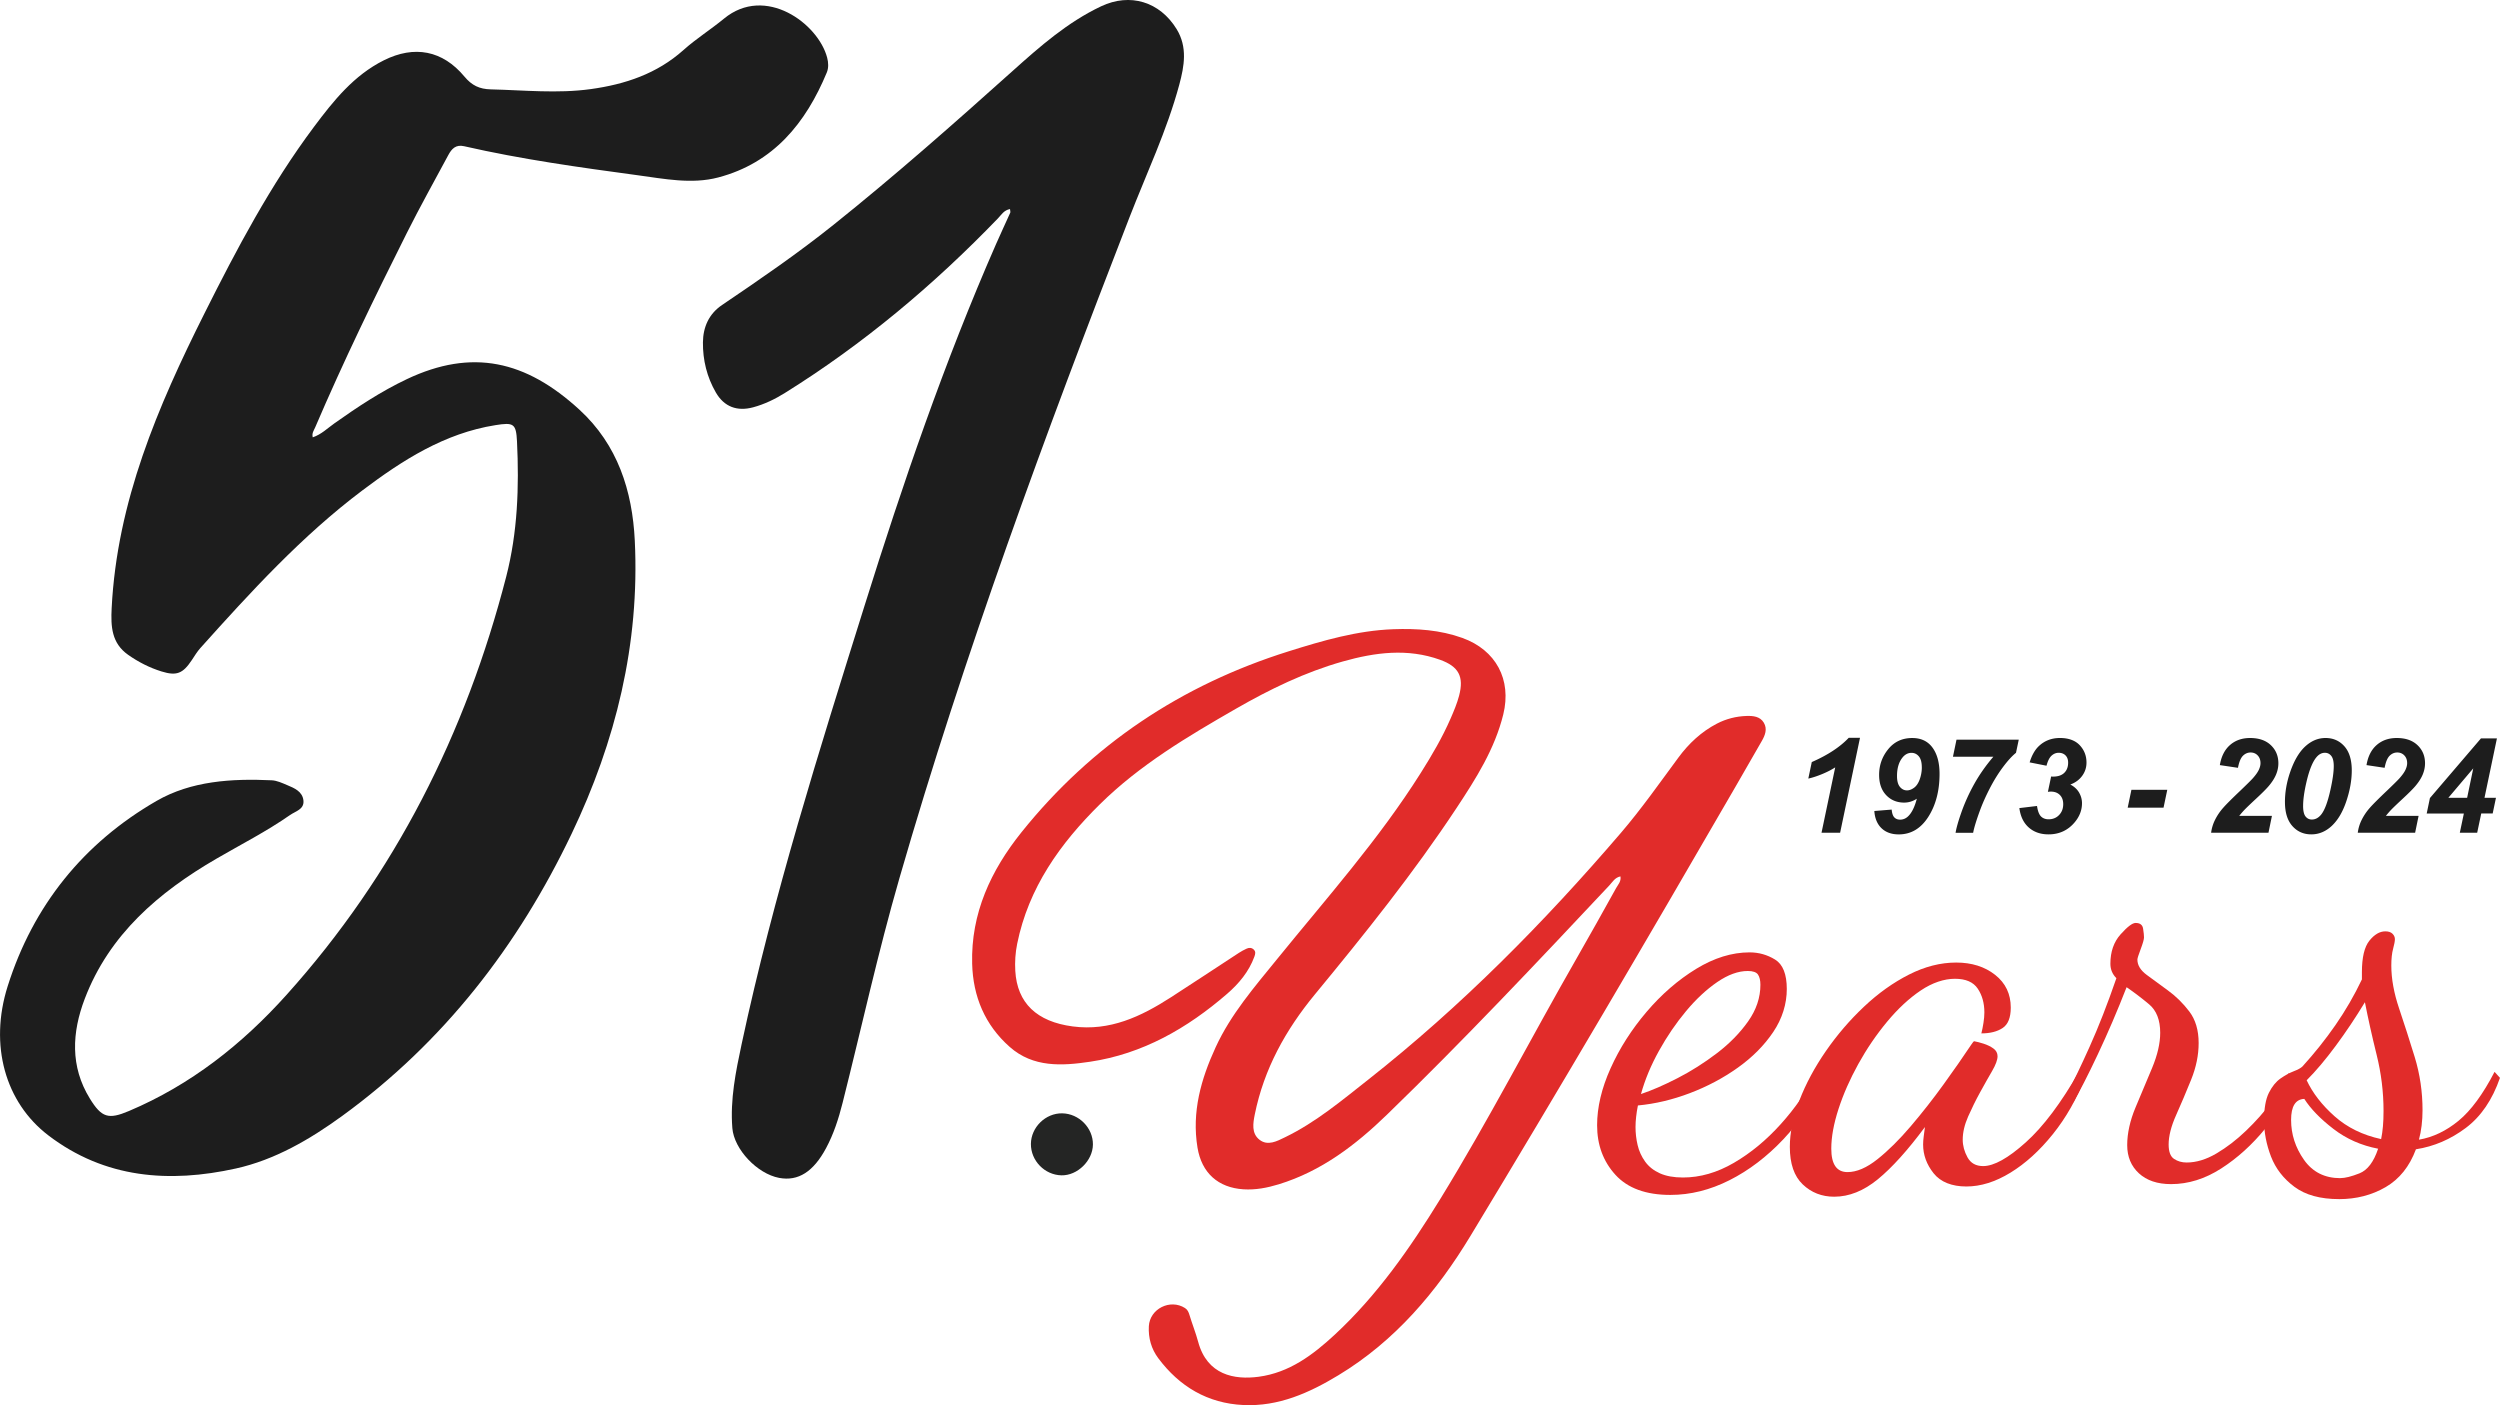
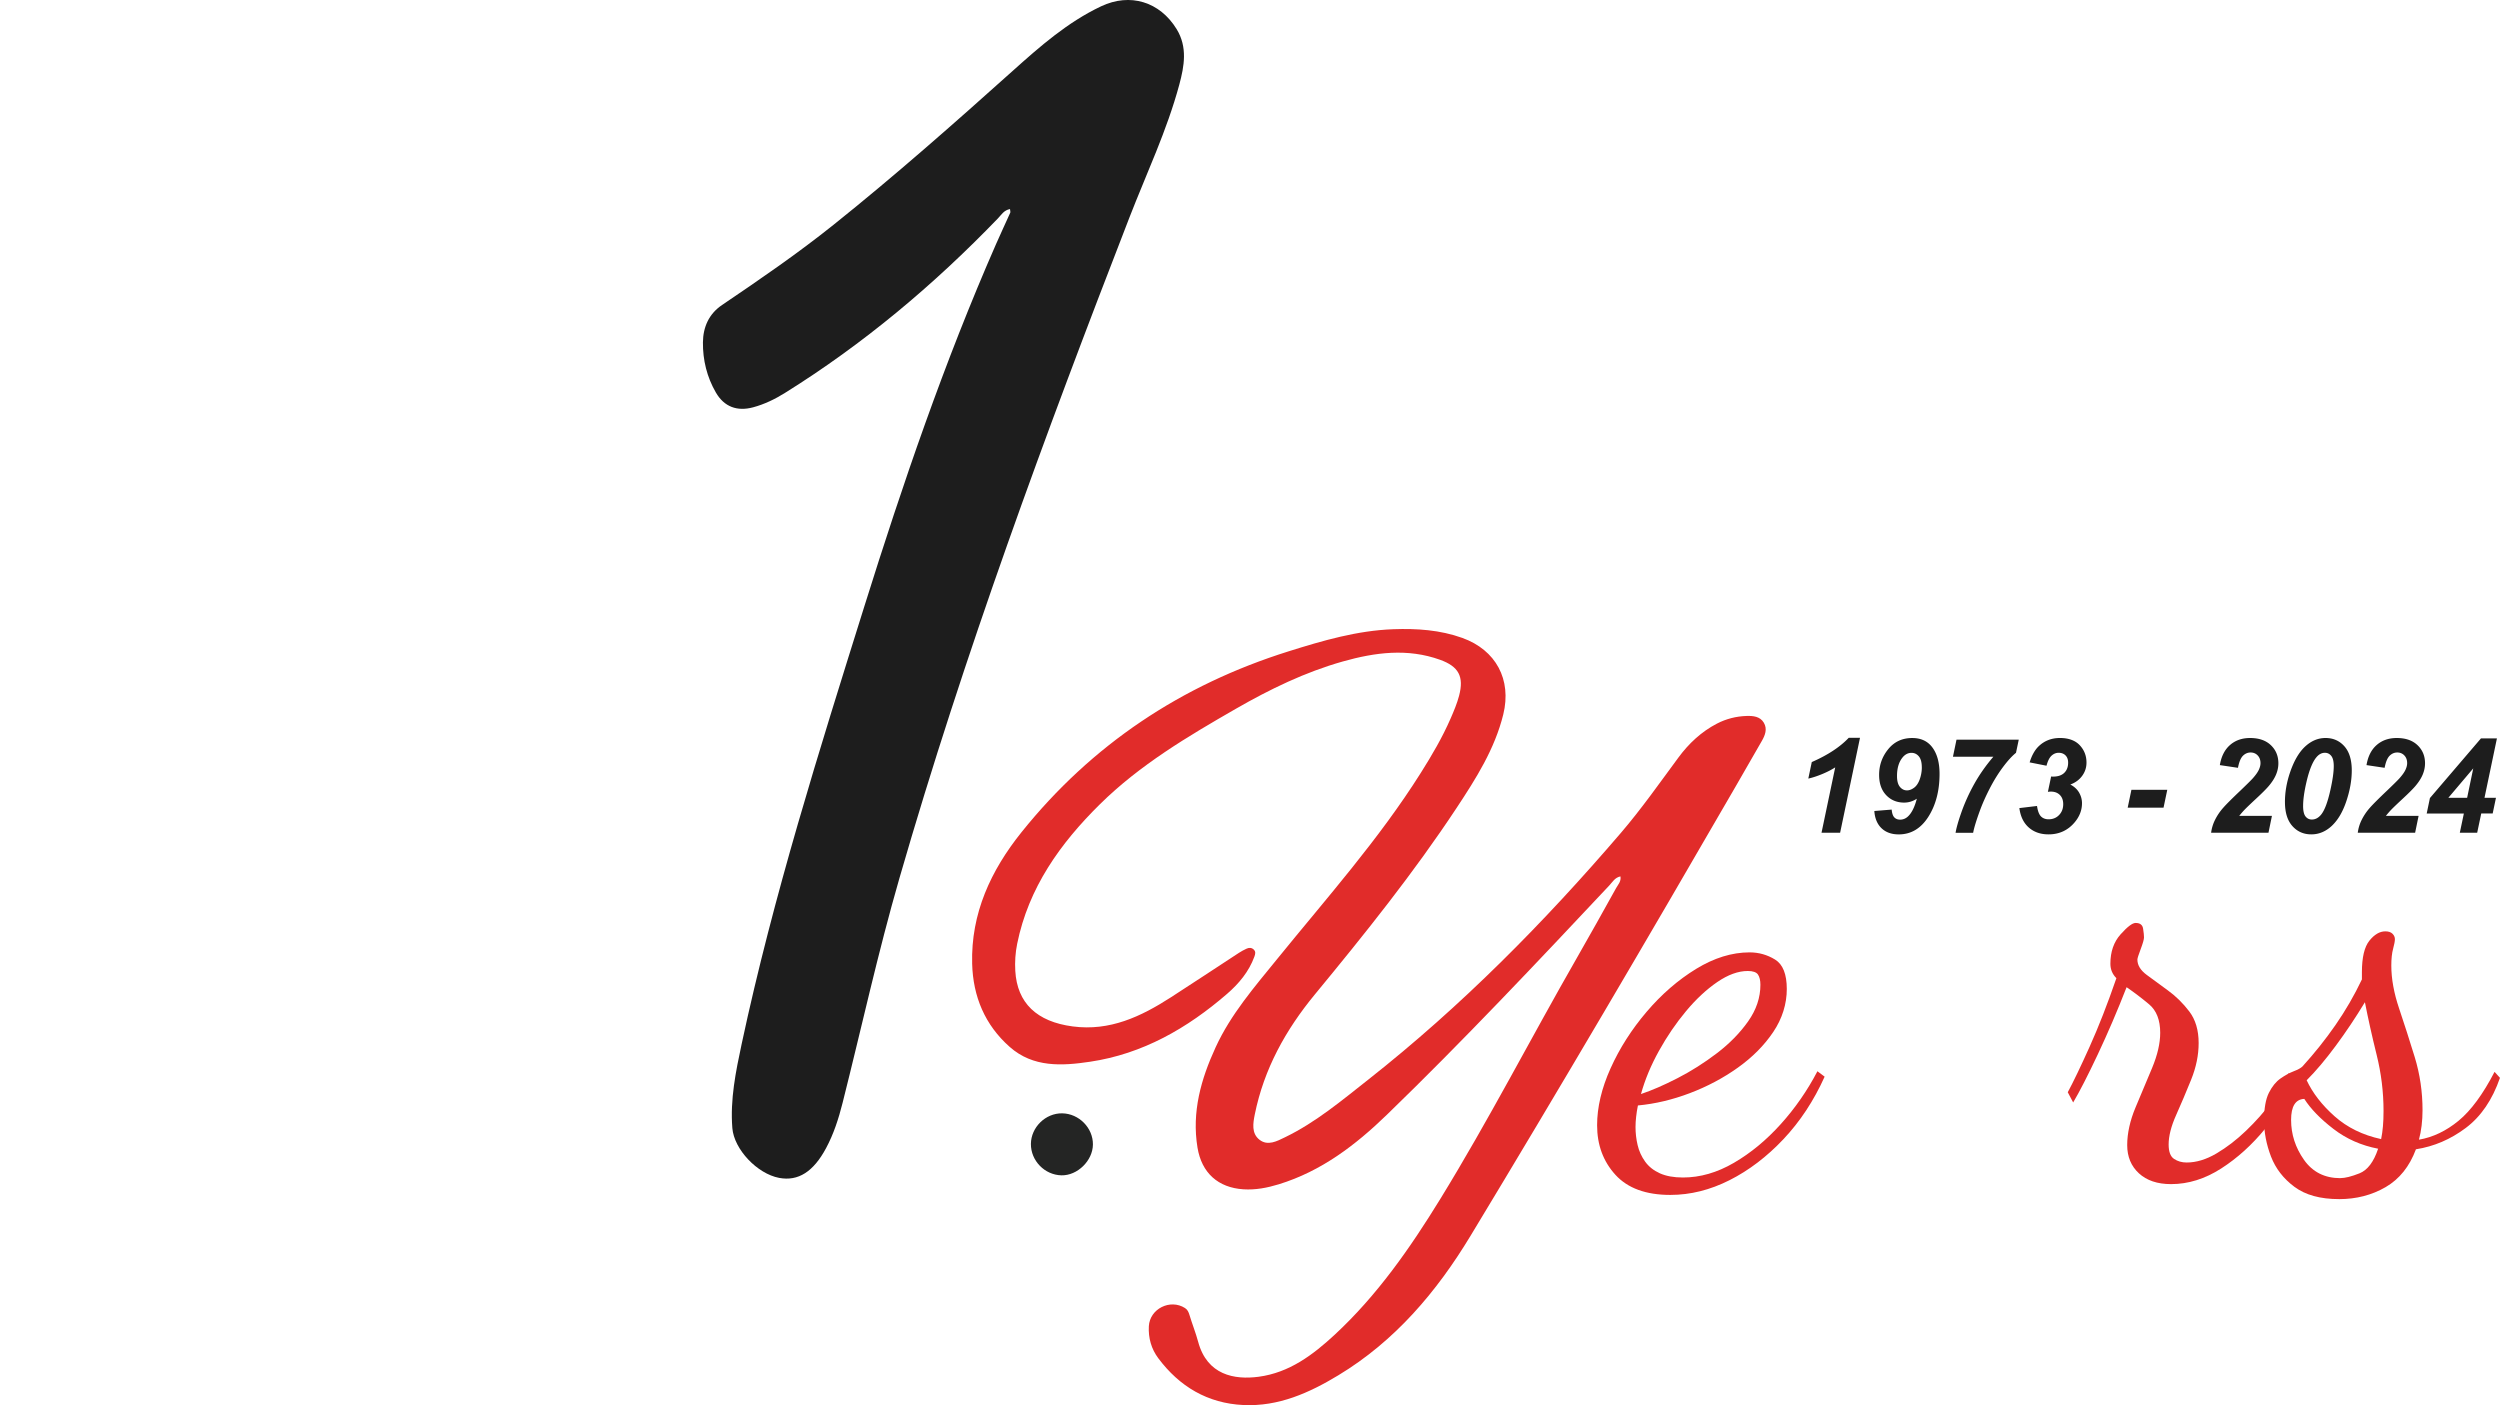
<svg xmlns="http://www.w3.org/2000/svg" id="Layer_1" version="1.1" viewBox="0 0 1240.48 697.23">
  <defs>
    <style>.st1{fill:#e12c2a}.st2{fill:#1d1d1d}</style>
  </defs>
-   <path d="M155.16 217.01c4.31-1.46 7.39-4.56 10.84-7 11.46-8.12 23.12-15.84 35.87-21.88 32.34-15.31 59.02-9.3 85.68 15.2 18.91 17.37 26.23 40.15 27.43 65 2.48 51.21-9.44 99.54-31.38 145.45-26.62 55.69-63.46 103.31-113.74 139.89-16.12 11.73-33.49 21.85-52.85 26.14-32.88 7.28-64.96 4.99-93.03-16.45-21.35-16.3-29.43-44.7-20.18-73.99 12.64-40.05 37.69-71.08 73.9-91.97 17.18-9.91 37.31-11.15 57.12-10.22 2.58.12 5.17 1.34 7.63 2.37 3.63 1.51 7.62 3.18 8.11 7.64.48 4.41-3.88 5.3-6.64 7.22-11.68 8.15-24.36 14.6-36.64 21.74-28.51 16.58-53.09 37.52-65.25 69.5-6.31 16.6-7.29 33.48 2.55 49.45 5.86 9.51 9.22 10.49 19.4 6.18 30.64-12.96 56.13-33.08 78.15-57.59 53.88-59.95 89.04-129.87 109.06-207.61 5.65-21.96 6.43-44.47 5.34-67.03-.43-8.91-1.7-9.52-10.69-8.09-25.34 4.03-46.16 17.42-66.01 32.36-30.07 22.63-55.36 50.31-80.38 78.2-1.64 1.83-2.93 3.99-4.3 6.05-4.41 6.64-7.52 7.94-15.03 5.6-5.93-1.85-11.45-4.66-16.55-8.25-8.21-5.79-8.63-13.99-8.17-23.15 2.66-52.78 22.86-99.96 46.03-146.22 16.06-32.07 32.8-63.77 54.36-92.6 9.67-12.93 19.76-25.58 34.69-33.03 15.14-7.55 29.13-4.93 39.97 8.09 3.66 4.39 7.44 6.21 13.09 6.34 16.53.4 33.05 2.15 49.56-.13 17.06-2.36 32.84-7.59 46.04-19.4 6.3-5.64 13.56-10.18 20.09-15.57 20.51-16.9 46.74 2.39 51.19 19.35.63 2.4.79 5.04-.17 7.37-10.43 25.14-26.49 44.88-53.89 52.09-13.15 3.46-26.77.68-40.09-1.12-28.82-3.9-57.63-7.9-86.02-14.39-4.14-.95-6.17 1.35-7.82 4.42-6.9 12.86-14.03 25.61-20.57 38.65-15.95 31.8-31.5 63.79-45.5 96.51-.61 1.42-1.71 2.78-1.18 4.86Z" class="st2" />
  <path d="M804.07 434.86c-2.79.56-3.99 2.84-5.53 4.48-36.18 38.52-72.4 76.99-110.36 113.77-15.58 15.1-32.54 28.03-53.64 34.52-5.7 1.75-11.5 2.88-17.53 2.5-12.59-.8-20.75-8.13-22.82-20.68-2.91-17.67 1.73-34.02 9.01-49.83 7.53-16.37 19.23-29.85 30.46-43.69 24.55-30.26 50.55-59.42 71.39-92.53 5.47-8.68 10.67-17.53 14.77-26.97 1.59-3.66 3.16-7.37 4.17-11.21 2.51-9.52-.21-14.52-9.44-17.84-16.16-5.81-32.25-3.67-48.22.83-18.78 5.3-36.21 13.78-53.05 23.45-23.94 13.76-47.74 27.88-67.54 47.43-19.67 19.41-35.41 41.41-41.03 69.24-.89 4.4-1.19 8.91-.93 13.4.92 15.99 10.67 25.23 28.5 27.58 18.42 2.43 33.85-4.88 48.64-14.4 11.31-7.28 22.52-14.74 33.79-22.09 1.2-.79 2.49-1.47 3.79-2.08 1.24-.58 2.52-.6 3.59.41 1.12 1.06.78 2.29.32 3.55-2.73 7.46-7.69 13.37-13.54 18.44-19.74 17.08-41.89 29.81-68.02 33.69-13.79 2.05-28.16 2.97-39.83-7.36-12.32-10.9-18.21-25-18.64-41.28-.66-24.98 9.3-46.31 24.45-65.2 34.87-43.5 79.38-73.11 132.55-89.8 17.01-5.34 34.07-10.33 52.05-10.98 11.61-.41 23.12.35 34.17 4.32 16.67 6 24.57 20.67 20.32 37.95-4.2 17.11-13.5 31.77-23.03 46.21-21.42 32.45-45.73 62.74-70.43 92.7-14.53 17.62-25.27 37.01-29.83 59.53-.89 4.42-1.72 9.43 2.3 12.59 4.13 3.25 8.73.71 12.69-1.21 15.29-7.4 28.23-18.31 41.44-28.71 46.08-36.32 87.11-77.86 125.23-122.33 10.24-11.95 19.26-24.84 28.61-37.48 5.08-6.87 11.29-12.7 19.01-16.72 4.64-2.41 9.61-3.65 14.76-3.81 3.17-.1 6.67.19 8.54 3.36 1.84 3.12.63 6.21-1.03 9.09-4.38 7.64-8.76 15.27-13.17 22.89-43.15 74.59-86.76 148.91-131.36 222.64-16.76 27.71-37.4 52.16-65.61 69.19-14.45 8.73-29.63 15.55-47.03 14.74-17.81-.83-31.78-9.17-42.3-23.26-3.4-4.55-4.98-10.02-4.66-15.85.47-8.64 10.59-13.71 17.93-9.02 1.32.84 1.81 2.06 2.25 3.51 1.34 4.44 3.08 8.77 4.29 13.25 4.46 16.5 17.96 18.94 30.01 17.34 15.17-2.02 26.88-10.8 37.68-20.8 21.15-19.59 37.47-43.04 52.45-67.41 23.98-39.02 44.93-79.78 67.7-119.49 6.62-11.54 13.09-23.15 19.55-34.78.94-1.7 2.57-3.25 2.15-5.79Z" class="st1" />
  <path d="M501.15 103.73c-3.06.58-4.31 2.9-5.99 4.64-31.83 33.03-66.73 62.32-105.71 86.62-4.9 3.05-10.11 5.59-15.74 7.11-7.95 2.15-14.39-.22-18.52-7.37-4.43-7.65-6.49-16.11-6.4-24.88.08-7.55 2.95-14.09 9.48-18.51 18.82-12.73 37.54-25.57 55.3-39.78 30.53-24.43 59.82-50.3 88.93-76.39C516.03 23.04 529.72 11 546.36 3.13c14.41-6.82 29.14-2.27 37.47 11.31 5.47 8.93 3.82 18.29 1.32 27.58-6.12 22.73-16.24 44-24.72 65.85-41.89 107.98-82.01 216.56-114.16 327.94-10.64 36.85-18.82 74.29-28.19 111.44-1.96 7.77-4.39 15.39-8.23 22.52-6.24 11.61-13.76 16.47-23.24 14.69-10.84-2.03-22.38-14.12-23.23-24.72-1.13-14.17 1.69-27.99 4.62-41.71 15.75-73.62 38.39-145.33 60.85-217.07 19.06-60.88 39.69-121.21 65.32-179.71 2.31-5.28 4.77-10.48 7.12-15.74.14-.32-.05-.78-.14-1.79Z" class="st2" />
  <path d="M542.3 567.91c-.08 8.01-7.69 15.46-15.63 15.28-8.33-.19-15.21-7.27-15.14-15.59.06-8.26 7.27-15.3 15.52-15.17 8.34.13 15.33 7.23 15.25 15.48Z" style="fill:#242524" />
  <path d="m897.27 386.31 1.72-8.18c7.9-3.45 14.01-7.46 18.34-12.04h5.59l-9.87 47.12h-9.23l6.8-32.45c-1.92 1.24-4.13 2.36-6.63 3.39-2.5 1.02-4.74 1.75-6.72 2.17ZM930.04 402.41l8.59-.7c.17 1.83.61 3.12 1.32 3.87.71.75 1.68 1.12 2.89 1.12 1.55 0 2.93-.61 4.12-1.82 1.75-1.77 3.13-4.62 4.15-8.56-1.98 1.28-4.07 1.92-6.26 1.92-3.62 0-6.6-1.23-8.94-3.69s-3.51-5.82-3.51-10.08c0-4.77 1.5-9.01 4.5-12.71 3-3.71 6.98-5.56 11.95-5.56 4.39 0 7.74 1.6 10.06 4.79s3.48 7.52 3.48 12.97c0 8.41-1.86 15.52-5.57 21.34s-8.61 8.72-14.68 8.72c-3.56 0-6.4-1.02-8.53-3.05s-3.32-4.88-3.58-8.54Zm23.54-21.66c0-2.47-.49-4.29-1.47-5.45s-2.19-1.74-3.64-1.74c-1.79 0-3.32.83-4.6 2.49-1.73 2.24-2.59 5.24-2.59 9.01 0 2.43.48 4.22 1.44 5.38.96 1.16 2.13 1.74 3.51 1.74 1.17 0 2.35-.45 3.55-1.34s2.12-2.3 2.8-4.23c.67-1.93 1.01-3.88 1.01-5.86ZM969.04 375.48l1.76-8.46h30.89l-1.37 6.52c-1.96 1.58-4.12 3.95-6.48 7.11-2.36 3.16-4.55 6.7-6.56 10.61-2.01 3.91-3.66 7.62-4.93 11.13-1.77 4.86-2.86 8.46-3.29 10.83h-8.72c.38-2.34 1.29-5.56 2.71-9.65 1.75-5.03 3.93-9.88 6.55-14.57 2.62-4.68 5.78-9.19 9.49-13.51h-20.03ZM1001.97 400.97l8.78-1.05c.36 2.49 1.02 4.22 1.96 5.17s2.21 1.44 3.79 1.44c2.09 0 3.82-.7 5.19-2.11 1.37-1.41 2.06-3.2 2.06-5.4 0-1.92-.55-3.43-1.66-4.55-1.11-1.12-2.6-1.68-4.47-1.68-.47 0-.96.04-1.47.13l1.6-7.63c.32.04.63.06.93.06 2.45 0 4.31-.62 5.59-1.87 1.28-1.25 1.92-2.93 1.92-5.06 0-1.51-.43-2.7-1.29-3.58-.86-.87-2-1.31-3.4-1.31-1.32 0-2.5.48-3.55 1.45s-1.87 2.62-2.49 4.97l-8.37-1.66c1.06-3.45 2.54-6.1 4.44-7.95 2.87-2.77 6.41-4.15 10.61-4.15s7.57 1.2 9.81 3.59c2.24 2.4 3.35 5.27 3.35 8.61 0 2.43-.71 4.62-2.14 6.58-1.43 1.96-3.39 3.4-5.88 4.31 1.98 1.04 3.44 2.4 4.38 4.06s1.41 3.4 1.41 5.21c0 3.45-1.22 6.62-3.67 9.52-3.34 3.96-7.66 5.94-12.94 5.94-3.96 0-7.22-1.13-9.79-3.4-2.57-2.27-4.13-5.48-4.68-9.63ZM1057.59 391.9h17.79l-1.85 8.85h-17.79l1.85-8.85ZM1110.45 380.98l-8.98-1.34c.72-4.34 2.41-7.67 5.06-9.98 2.65-2.31 5.97-3.47 9.95-3.47 4.37 0 7.79 1.18 10.29 3.55 2.49 2.36 3.74 5.37 3.74 9.01 0 1.85-.38 3.71-1.15 5.57s-2.02 3.82-3.77 5.86c-1.26 1.45-3.31 3.5-6.17 6.15-2.85 2.65-4.74 4.46-5.67 5.43-.93.97-1.82 2-2.67 3.08h16.23l-1.72 8.37h-28.46c.3-2.3.97-4.49 2.03-6.56a27.41 27.41 0 0 1 3.95-5.8c1.57-1.79 4.46-4.67 8.66-8.66 3.15-3.02 5.14-4.99 5.97-5.91 1.49-1.66 2.51-3.1 3.07-4.31s.83-2.31.83-3.29c0-1.58-.46-2.85-1.39-3.83-.93-.98-2.1-1.47-3.53-1.47s-2.71.55-3.8 1.64c-1.09 1.1-1.91 3.08-2.46 5.96ZM1133.77 397.97c0-4.71.8-9.48 2.4-14.31 1.96-5.9 4.47-10.29 7.54-13.16s6.47-4.31 10.22-4.31 6.9 1.37 9.34 4.12c2.44 2.75 3.66 6.74 3.66 11.98 0 4.79-.89 9.85-2.67 15.19-1.78 5.33-4.18 9.42-7.2 12.27-3.02 2.84-6.43 4.26-10.22 4.26s-6.92-1.37-9.37-4.12c-2.46-2.75-3.69-6.72-3.69-11.91Zm9.01 1.85c0 2.51.4 4.28 1.21 5.3s1.85 1.53 3.13 1.53c1.7 0 3.22-.79 4.54-2.36 1.77-2.11 3.33-6.26 4.7-12.46 1.09-4.92 1.63-8.82 1.63-11.69 0-2.34-.41-4.03-1.23-5.06-.82-1.03-1.87-1.55-3.15-1.55-1.62 0-3.06.78-4.31 2.33-1.85 2.26-3.45 6.23-4.79 11.91-1.15 4.92-1.72 8.93-1.72 12.04ZM1183.22 380.98l-8.98-1.34c.72-4.34 2.41-7.67 5.06-9.98 2.65-2.31 5.97-3.47 9.95-3.47 4.37 0 7.79 1.18 10.29 3.55s3.74 5.37 3.74 9.01c0 1.85-.38 3.71-1.15 5.57s-2.02 3.82-3.77 5.86c-1.26 1.45-3.31 3.5-6.17 6.15-2.85 2.65-4.74 4.46-5.67 5.43-.93.97-1.82 2-2.67 3.08h16.23l-1.72 8.37h-28.46c.3-2.3.97-4.49 2.03-6.56a27.41 27.41 0 0 1 3.95-5.8c1.57-1.79 4.46-4.67 8.66-8.66 3.15-3.02 5.14-4.99 5.97-5.91 1.49-1.66 2.51-3.1 3.07-4.31s.83-2.31.83-3.29c0-1.58-.46-2.85-1.39-3.83-.93-.98-2.1-1.47-3.53-1.47s-2.71.55-3.8 1.64c-1.09 1.1-1.91 3.08-2.46 5.96ZM1222.54 403.66h-18.43l1.6-7.67 25.33-29.61h7.92l-6.17 29.48h5.69l-1.63 7.79h-5.68l-2.01 9.55h-8.62l2.01-9.55Zm1.63-7.8 3.04-14.6-12.36 14.6h9.33Z" class="st2" />
  <path d="M828.82 592.91c-12.12 0-21.2-3.33-27.26-9.98-6.06-6.65-9.09-14.84-9.09-24.58 0-8.94 2.23-18.37 6.7-28.3 4.47-9.93 10.43-19.26 17.87-28 7.45-8.74 15.64-15.83 24.57-21.3 8.94-5.46 17.77-8.19 26.51-8.19 4.57 0 8.79 1.19 12.66 3.57 3.87 2.38 5.81 7.25 5.81 14.6s-2.23 14.65-6.7 21.3c-4.47 6.66-10.33 12.56-17.57 17.72-7.25 5.17-15.19 9.38-23.83 12.66-8.64 3.28-17.23 5.31-25.77 6.11-.4 1.99-.7 3.87-.89 5.66-.2 1.79-.3 3.48-.3 5.06 0 2.98.34 5.96 1.04 8.94.69 2.98 1.94 5.71 3.72 8.19 1.79 2.49 4.22 4.42 7.3 5.81 3.08 1.39 6.9 2.09 11.47 2.09 8.54 0 16.98-2.43 25.32-7.3 8.34-4.86 16.09-11.27 23.24-19.21 7.15-7.94 13.2-16.68 18.17-26.21l3.58 2.68c-5.36 11.92-12.17 22.24-20.4 30.98-8.24 8.74-17.18 15.54-26.81 20.4-9.63 4.86-19.41 7.3-29.34 7.3Zm-14.6-50.05c5.36-1.79 11.42-4.42 18.17-7.89 6.75-3.47 13.26-7.6 19.51-12.36 6.26-4.77 11.42-10.03 15.49-15.79s6.11-11.81 6.11-18.17c0-2.18-.4-3.87-1.19-5.06-.8-1.19-2.49-1.79-5.06-1.79-4.77 0-9.83 1.84-15.19 5.51-5.36 3.68-10.53 8.49-15.49 14.45-4.97 5.96-9.43 12.51-13.4 19.66-3.98 7.15-6.95 14.3-8.94 21.45Z" class="st1" />
-   <path d="M910.14 593.8c-6.16 0-11.37-2.04-15.64-6.11-4.27-4.07-6.4-10.28-6.4-18.62 0-7.15 1.59-14.84 4.77-23.09 3.17-8.24 7.55-16.38 13.11-24.43 5.56-8.04 11.86-15.39 18.92-22.04 7.05-6.65 14.49-11.96 22.34-15.94 7.84-3.97 15.64-5.96 23.38-5.96s14.2 2.04 19.36 6.11 7.75 9.49 7.75 16.23c0 4.97-1.34 8.34-4.02 10.13-2.68 1.79-6.21 2.68-10.57 2.68.4-1.59.74-3.32 1.04-5.21.3-1.89.45-3.62.45-5.21 0-4.57-1.09-8.49-3.28-11.77-2.19-3.28-5.96-4.91-11.32-4.91s-11.22 1.94-16.98 5.81c-5.76 3.87-11.32 9.04-16.68 15.49-5.36 6.46-10.13 13.46-14.3 21-4.17 7.55-7.45 15-9.83 22.34-2.38 7.35-3.57 13.9-3.57 19.66 0 7.75 2.68 11.62 8.04 11.62 4.57 0 9.53-2.13 14.89-6.4 5.36-4.27 10.87-9.73 16.53-16.38 5.66-6.65 11.07-13.55 16.23-20.7 5.16-7.15 9.73-13.7 13.7-19.66.79-1.19 1.29-1.79 1.49-1.79 1.19.2 2.73.6 4.62 1.19 1.88.6 3.52 1.39 4.91 2.38 1.39 1 2.09 2.29 2.09 3.87 0 1.79-.89 4.22-2.68 7.3s-3.78 6.6-5.96 10.57c-2.19 3.98-4.17 8-5.96 12.06-1.79 4.07-2.68 7.89-2.68 11.47 0 2.98.79 5.91 2.38 8.79 1.59 2.88 4.17 4.32 7.75 4.32 5.36 0 12.41-3.92 21.15-11.77 8.74-7.84 17.57-19.61 26.51-35.3l2.98 2.98c-4.17 10.72-9.53 20.16-16.09 28.3-6.55 8.15-13.55 14.5-21 19.06-7.45 4.57-14.75 6.85-21.89 6.85s-12.76-2.19-16.23-6.55c-3.48-4.37-5.21-9.13-5.21-14.3 0-1.19.1-2.53.3-4.02.2-1.49.4-3.03.6-4.62-8.54 11.52-16.34 20.16-23.38 25.92-7.05 5.76-14.25 8.64-21.6 8.64Z" class="st1" />
  <path d="M1077.25 587.55c-6.75 0-12.06-1.79-15.94-5.36-3.87-3.57-5.81-8.24-5.81-14s1.39-12.21 4.17-18.77c2.78-6.55 5.51-13.06 8.19-19.51 2.68-6.45 4.02-12.26 4.02-17.43 0-6.35-1.84-11.07-5.51-14.15-3.68-3.08-7.4-5.91-11.17-8.49-4.57 11.72-9.34 22.84-14.3 33.36-4.97 10.53-9.04 18.47-12.21 23.83l-2.68-5.06c2.78-5.16 6.4-12.71 10.87-22.64 4.47-9.93 8.88-21.25 13.26-33.96-1.99-1.98-2.98-4.37-2.98-7.15 0-5.96 1.68-10.82 5.06-14.6 3.37-3.77 5.86-5.66 7.45-5.66 2.18 0 3.43.94 3.72 2.83.3 1.89.45 3.33.45 4.32s-.55 2.93-1.64 5.81c-1.09 2.88-1.64 4.62-1.64 5.21 0 2.78 1.54 5.32 4.62 7.6 3.08 2.29 6.6 4.87 10.57 7.75 3.97 2.88 7.49 6.36 10.58 10.43 3.08 4.07 4.62 9.29 4.62 15.64 0 5.96-1.24 12.02-3.72 18.17-2.49 6.16-4.97 12.02-7.45 17.57-2.49 5.56-3.72 10.43-3.72 14.6 0 3.57.89 5.96 2.68 7.15 1.79 1.19 3.87 1.79 6.26 1.79 4.77 0 9.68-1.49 14.75-4.47 5.06-2.98 9.98-6.75 14.74-11.32 4.77-4.57 9.03-9.38 12.81-14.45 3.77-5.06 6.55-9.78 8.34-14.15l3.87 2.98c-3.78 8.34-8.94 16.53-15.49 24.57-6.55 8.04-13.85 14.65-21.89 19.81-8.04 5.16-16.34 7.75-24.87 7.75Z" class="st1" />
  <path d="M1160.65 594.99c-9.34 0-16.73-2.04-22.19-6.11-5.46-4.07-9.33-9.09-11.62-15.04-2.28-5.96-3.43-11.92-3.43-17.87s.8-10.52 2.38-13.7c1.59-3.17 3.53-5.56 5.81-7.15 2.28-1.59 4.47-2.78 6.55-3.58 2.08-.79 3.52-1.59 4.32-2.38 5.96-6.55 11.42-13.4 16.38-20.55 4.96-7.15 9.33-14.69 13.11-22.64v-3.58c0-7.34 1.24-12.56 3.72-15.64 2.48-3.08 5.11-4.62 7.89-4.62 1.59 0 2.78.4 3.57 1.19.79.8 1.19 1.69 1.19 2.68s-.3 2.58-.89 4.77c-.6 2.19-.89 4.97-.89 8.34 0 6.55 1.29 13.66 3.87 21.3 2.58 7.65 5.16 15.69 7.75 24.13 2.58 8.44 3.87 17.23 3.87 26.36 0 2.58-.15 5.12-.45 7.6-.3 2.49-.74 4.82-1.34 7 6.95-1.19 13.5-4.32 19.66-9.38 6.15-5.06 12.11-13.15 17.87-24.28l2.68 2.98c-3.78 10.92-9.43 19.21-16.98 24.87-7.55 5.66-15.79 9.19-24.72 10.58-3.18 8.54-8.19 14.79-15.04 18.77-6.85 3.97-14.55 5.96-23.09 5.96Zm.6-10.42c2.38 0 5.56-.8 9.53-2.38 3.97-1.59 7.05-5.66 9.23-12.21-8.34-1.59-15.74-4.86-22.19-9.83-6.46-4.96-11.27-9.93-14.45-14.89-4.37.2-6.55 3.68-6.55 10.43 0 7.15 2.13 13.75 6.4 19.81 4.27 6.06 10.28 9.09 18.02 9.09Zm20.25-19.37c.4-1.98.69-4.07.89-6.26.2-2.18.3-4.77.3-7.74 0-9.33-1.14-18.62-3.43-27.85s-4.22-17.92-5.81-26.06c-4.57 7.55-9.38 14.75-14.45 21.6-5.06 6.85-9.88 12.56-14.45 17.13 2.98 6.36 7.6 12.32 13.85 17.87 6.26 5.56 13.95 9.34 23.09 11.32Z" class="st1" />
</svg>